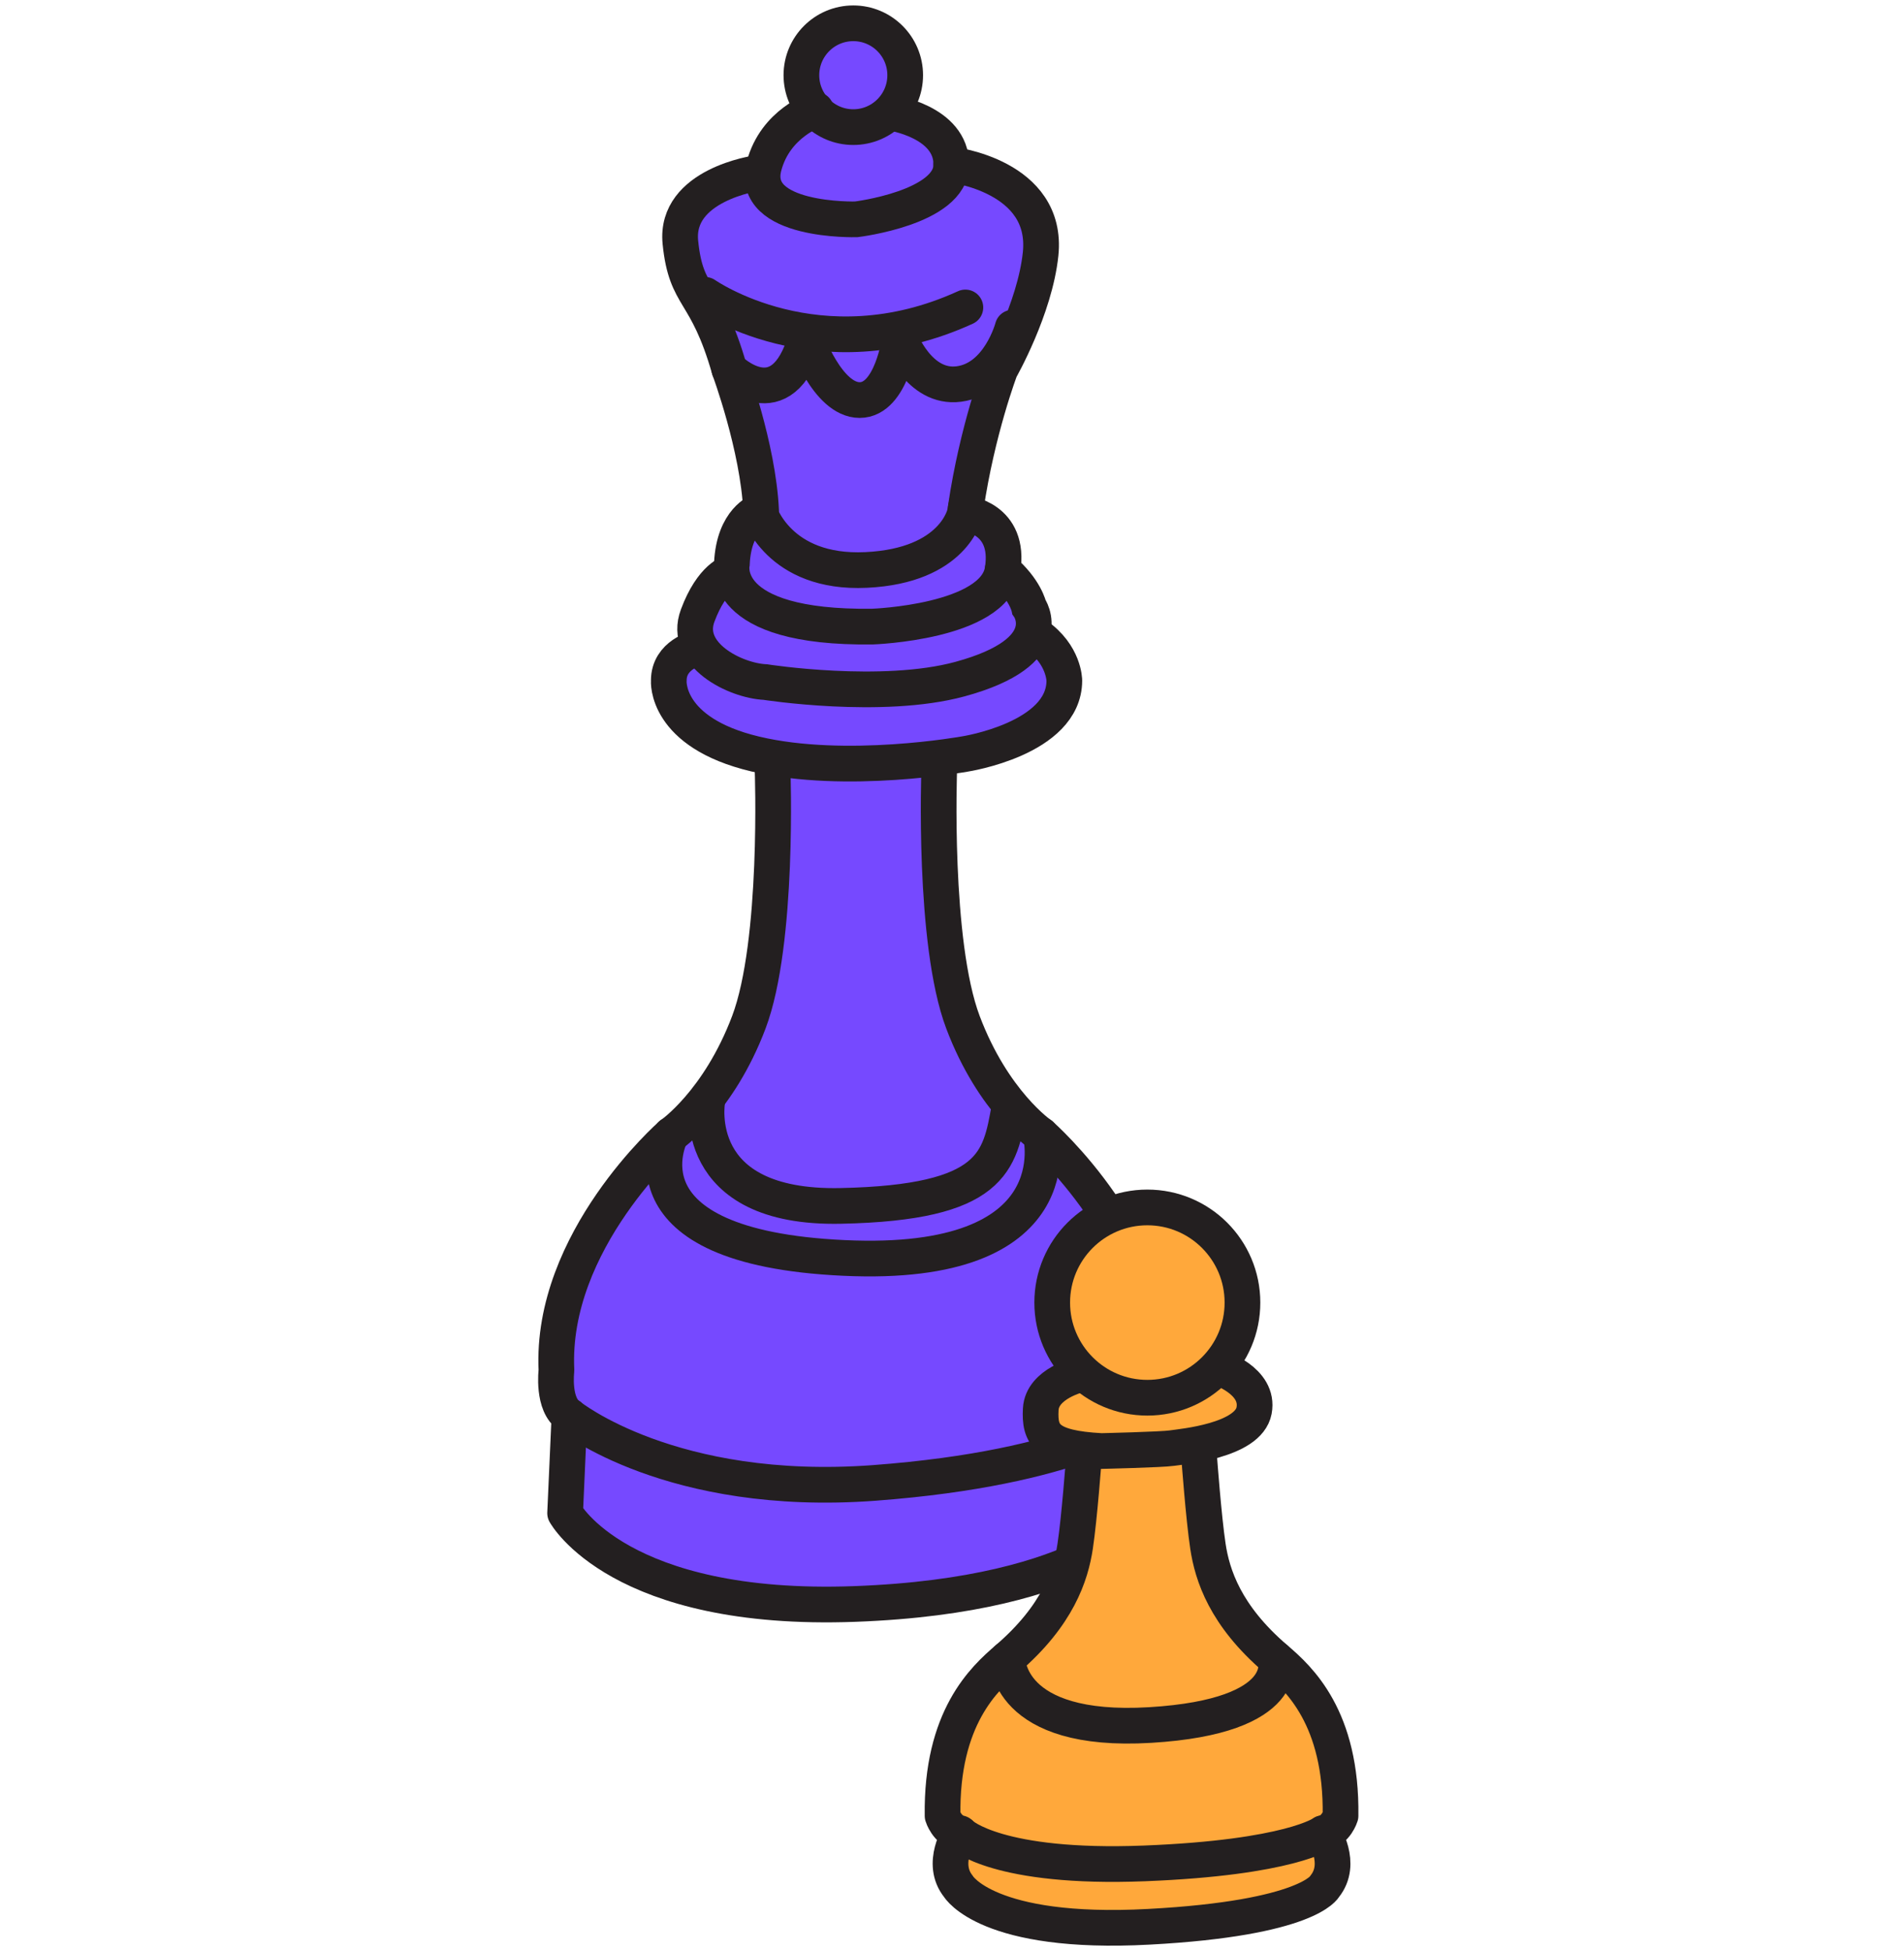
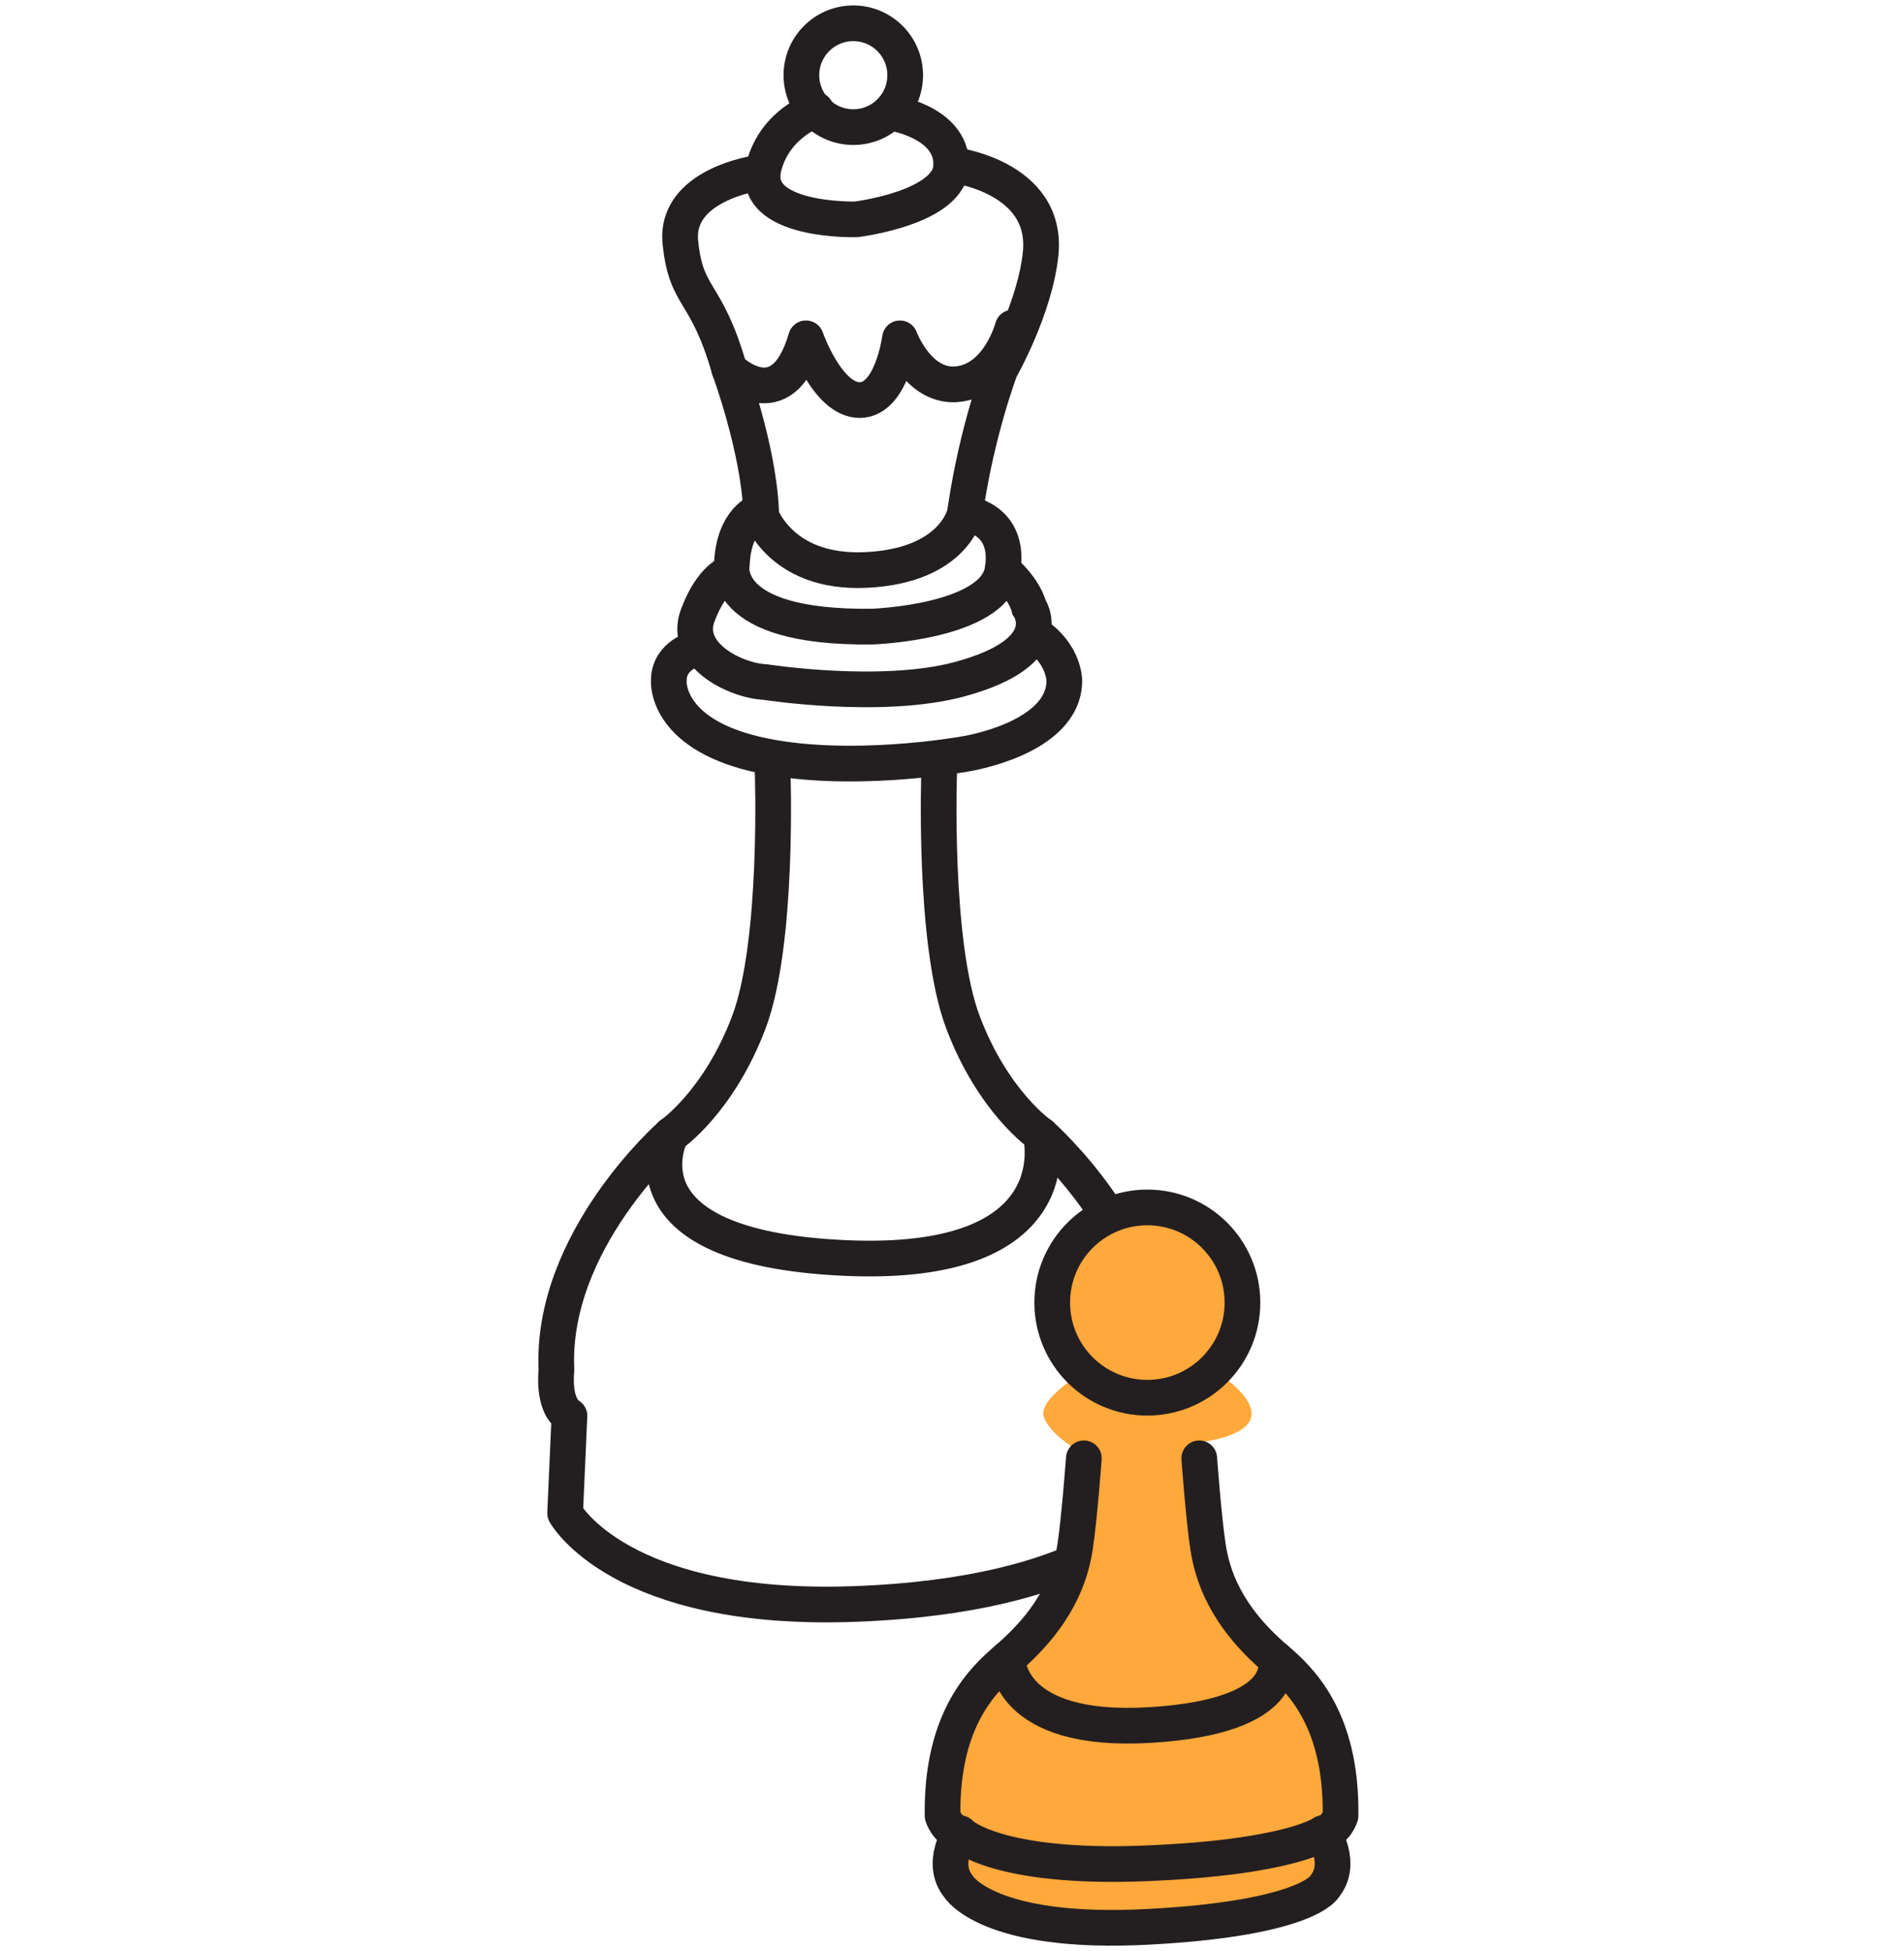
<svg xmlns="http://www.w3.org/2000/svg" width="327" height="335" viewBox="0 0 327 335" fill="none">
-   <path d="M134.656 130.731C134.656 130.731 134.152 148.557 131.196 161.915C128.218 175.274 127.232 181.23 116.348 194.085C105.464 206.962 96.552 220.824 96.048 229.715C95.544 238.606 99.026 244.563 99.026 244.563L97.537 258.928C97.537 258.928 115.845 275.769 146.044 275.265C176.243 274.762 195.536 259.914 195.536 259.914L194.55 244.563C194.55 244.563 197.025 241.584 197.025 232.19C197.025 222.795 195.054 212.393 185.637 203.48C176.221 194.567 168.797 184.668 168.797 184.668C168.797 184.668 162.359 172.799 161.877 159.419C161.373 146.06 160.388 130.709 160.388 130.709C160.388 130.709 178.695 127.249 180.688 123.789C182.681 120.329 182.177 113.89 177.228 110.912C177.228 110.912 176.724 101.517 171.293 99.525C171.293 99.525 175.257 90.612 165.84 88.137C165.84 88.137 168.315 67.836 172.279 59.427C176.243 51.018 178.214 45.565 178.214 45.565C178.214 45.565 179.199 30.214 163.366 28.243C163.366 28.243 160.891 19.834 152.964 19.834C152.964 19.834 155.942 16.855 155.438 13.899C154.935 10.942 153.467 4.986 145.036 5.49C136.605 5.993 137.109 11.928 138.598 13.899C140.087 15.87 139.583 18.848 139.583 18.848C139.583 18.848 129.685 24.301 131.174 30.236C131.174 30.236 117.312 30.739 118.801 40.134C120.29 49.529 124.254 57.456 124.254 57.456L130.692 88.137C130.692 88.137 125.239 90.108 126.729 98.035C126.729 98.035 117.816 103.97 120.29 109.423C120.29 109.423 111.377 114.876 118.319 122.3C125.261 129.723 134.656 130.709 134.656 130.709V130.731Z" fill="#7649FF" />
  <path d="M163.366 28.264C163.366 28.264 180.119 30.169 178.718 43.615C177.732 53.01 171.797 63.412 171.797 63.412C171.797 63.412 167.834 73.814 165.863 87.173" stroke="#231F20" stroke-width="6.131" stroke-miterlimit="10" stroke-linecap="round" />
  <path d="M129.969 29.732C129.969 29.732 115.866 31.703 116.851 41.601C117.837 51.5 121.297 49.529 125.26 63.391C125.26 63.391 130.21 76.749 130.713 87.655" stroke="#231F20" stroke-width="6.131" stroke-miterlimit="10" stroke-linecap="round" />
  <path d="M146.548 21.826C151.47 21.826 155.461 17.835 155.461 12.913C155.461 7.99 151.47 4 146.548 4C141.625 4 137.635 7.99 137.635 12.913C137.635 17.835 141.625 21.826 146.548 21.826Z" stroke="#231F20" stroke-width="6.131" stroke-miterlimit="10" stroke-linecap="round" />
  <path d="M152.984 19.351C152.984 19.351 163.386 20.84 163.386 28.264C163.386 35.688 147.049 37.659 147.049 37.659C147.049 37.659 128.632 38.185 131.216 28.505C133.187 21.081 140.129 18.848 140.129 18.848" stroke="#231F20" stroke-width="6.131" stroke-miterlimit="10" stroke-linecap="round" />
  <path d="M165.708 88.137C165.708 88.137 163.912 97.138 148.758 97.86C133.626 98.583 130.385 87.765 130.385 87.765C130.385 87.765 126.049 89.21 125.698 96.765C125.698 96.765 123.18 107.934 149.853 107.583C149.853 107.583 170.767 106.861 172.19 97.86C173.614 88.86 165.708 88.137 165.708 88.137Z" stroke="#231F20" stroke-width="6.131" stroke-miterlimit="10" stroke-linecap="round" />
  <path d="M125.504 98.297C125.504 98.297 122.285 99.042 119.81 105.721C117.335 112.4 126.248 116.868 131.438 117.109C131.438 117.109 151.476 120.24 164.856 116.605C182.179 111.897 176.726 104.232 176.726 104.232C176.726 104.232 176.069 101.144 172.193 97.859" stroke="#231F20" stroke-width="6.131" stroke-miterlimit="10" stroke-linecap="round" />
-   <path d="M121.101 50.623C121.101 50.623 140.569 64.31 165.797 52.791" stroke="#231F20" stroke-width="6.131" stroke-miterlimit="10" stroke-linecap="round" />
  <path d="M119.678 111.284C119.678 111.284 114.86 112.401 114.86 116.847C114.86 116.847 114.116 125.76 129.708 129.461C145.3 133.162 165.71 129.461 165.71 129.461C165.71 129.461 182.791 126.855 182.791 116.847C182.791 116.847 182.791 112.401 177.974 109.051" stroke="#231F20" stroke-width="6.131" stroke-miterlimit="10" stroke-linecap="round" />
  <path d="M132.685 132.088C132.685 132.088 133.802 161.783 128.612 175.514C123.422 189.245 115.253 194.829 115.253 194.829C115.253 194.829 94.471 213.027 95.566 235.299C95.566 235.299 94.822 241.233 97.8 243.095L97.055 259.804C97.055 259.804 106.341 276.885 146.81 275.396C187.28 273.907 196.937 259.804 196.937 259.804L196.193 243.095C199.171 241.233 198.426 235.299 198.426 235.299C199.543 213.027 178.739 194.829 178.739 194.829C178.739 194.829 170.571 189.267 165.381 175.514C160.191 161.761 161.307 132.088 161.307 132.088" stroke="#231F20" stroke-width="6.131" stroke-linecap="round" stroke-linejoin="round" />
-   <path d="M97.778 243.095C97.778 243.095 115.232 257.198 150.117 254.614C185.025 252.008 196.171 243.095 196.171 243.095" stroke="#231F20" stroke-width="6.131" stroke-miterlimit="10" stroke-linecap="round" />
  <path d="M115.232 194.828C115.232 194.828 105.202 214.143 144.927 215.983C184.652 217.844 178.739 194.828 178.739 194.828" stroke="#231F20" stroke-width="6.131" stroke-miterlimit="10" stroke-linecap="round" />
  <path d="M125.262 63.391C125.262 63.391 134.262 72.369 138.423 58.091C138.423 58.091 142.102 68.69 147.643 68.69C153.183 68.69 154.563 58.091 154.563 58.091C154.563 58.091 157.782 66.851 164.702 65.931C171.622 65.011 173.922 56.252 173.922 56.252" stroke="#231F20" stroke-width="6.131" stroke-linecap="round" stroke-linejoin="round" />
-   <path d="M121.473 189.027C121.473 189.027 118.188 207.598 144.401 207.05C170.614 206.503 171.709 199.408 173.352 190.122" stroke="#231F20" stroke-width="6.131" stroke-linecap="round" stroke-linejoin="round" />
  <path d="M164.134 315.232C164.134 315.232 163.389 325.371 171.558 327.605C179.726 329.839 189.121 330.08 190.128 330.08C191.136 330.08 211.414 329.094 211.414 329.094C211.414 329.094 222.057 324.889 223.546 324.649C225.036 324.408 229.481 322.678 229.481 322.678L226.766 314.509C226.766 314.509 231.956 314.75 230.488 306.845C229.021 298.939 223.568 287.792 223.568 287.792L219.364 285.821C219.364 285.821 204.998 262.805 205.502 247.695C205.502 247.695 214.174 246.95 214.896 243.249C215.619 239.548 208.458 235.322 208.458 235.322C208.458 235.322 213.911 227.898 213.166 220.956C212.422 214.014 201.779 206.108 194.859 207.598C187.938 209.087 180.493 214.781 181.982 224.679L185.705 235.826C185.705 235.826 178.281 240.271 179.266 243.249C180.252 246.228 184.96 248.943 184.96 248.943C184.96 248.943 185.946 253.892 186.208 254.637C186.471 255.382 185.967 268.499 182.748 272.945C179.529 277.39 175.084 282.339 175.084 282.339C175.084 282.339 161.966 294.953 161.725 306.845C161.484 318.714 164.2 315.254 164.2 315.254L164.134 315.232Z" fill="#FFA83B" />
  <path d="M197.048 239.985C206.07 239.985 213.384 232.671 213.384 223.648C213.384 214.626 206.07 207.312 197.048 207.312C188.025 207.312 180.711 214.626 180.711 223.648C180.711 232.671 188.025 239.985 197.048 239.985Z" stroke="#231F20" stroke-width="6.131" stroke-miterlimit="10" stroke-linecap="round" />
-   <path d="M185.421 236.022C185.421 236.022 178.982 237.511 178.742 241.956C178.501 246.402 179.727 248.636 189.144 249.139C189.144 249.139 199.546 248.898 201.276 248.636C203.006 248.373 214.393 247.387 215.379 242.197C216.364 237.007 209.181 234.773 209.181 234.773" stroke="#231F20" stroke-width="6.131" stroke-miterlimit="10" stroke-linecap="round" />
  <path d="M186.144 250.388C186.144 250.388 185.399 260.527 184.655 265.476C183.91 270.425 181.677 277.346 173.026 284.791C169.041 288.208 161.639 294.931 161.88 311.771C161.88 311.771 162.624 314.246 164.858 314.749C164.858 314.749 161.398 319.939 164.617 323.903C164.617 323.903 169.566 332.312 197.291 330.823C224.796 329.356 227.49 323.903 227.49 323.903C230.709 319.939 227.249 314.749 227.249 314.749C229.482 314.246 230.227 311.771 230.227 311.771C230.468 294.931 223.088 288.208 219.08 284.791C210.408 277.367 208.196 270.425 207.452 265.476C206.707 260.527 205.963 250.388 205.963 250.388" stroke="#231F20" stroke-width="6.131" stroke-linecap="round" stroke-linejoin="round" />
  <path d="M173.026 284.791C173.026 284.791 172.786 297.668 197.532 296.179C222.278 294.689 219.058 284.791 219.058 284.791" stroke="#231F20" stroke-width="6.131" stroke-linecap="round" stroke-linejoin="round" />
  <path d="M165.12 314.99C165.12 314.99 171.318 320.925 196.545 319.939C221.598 318.954 227.226 314.749 227.226 314.749" stroke="#231F20" stroke-width="6.131" stroke-linecap="round" stroke-linejoin="round" />
</svg>